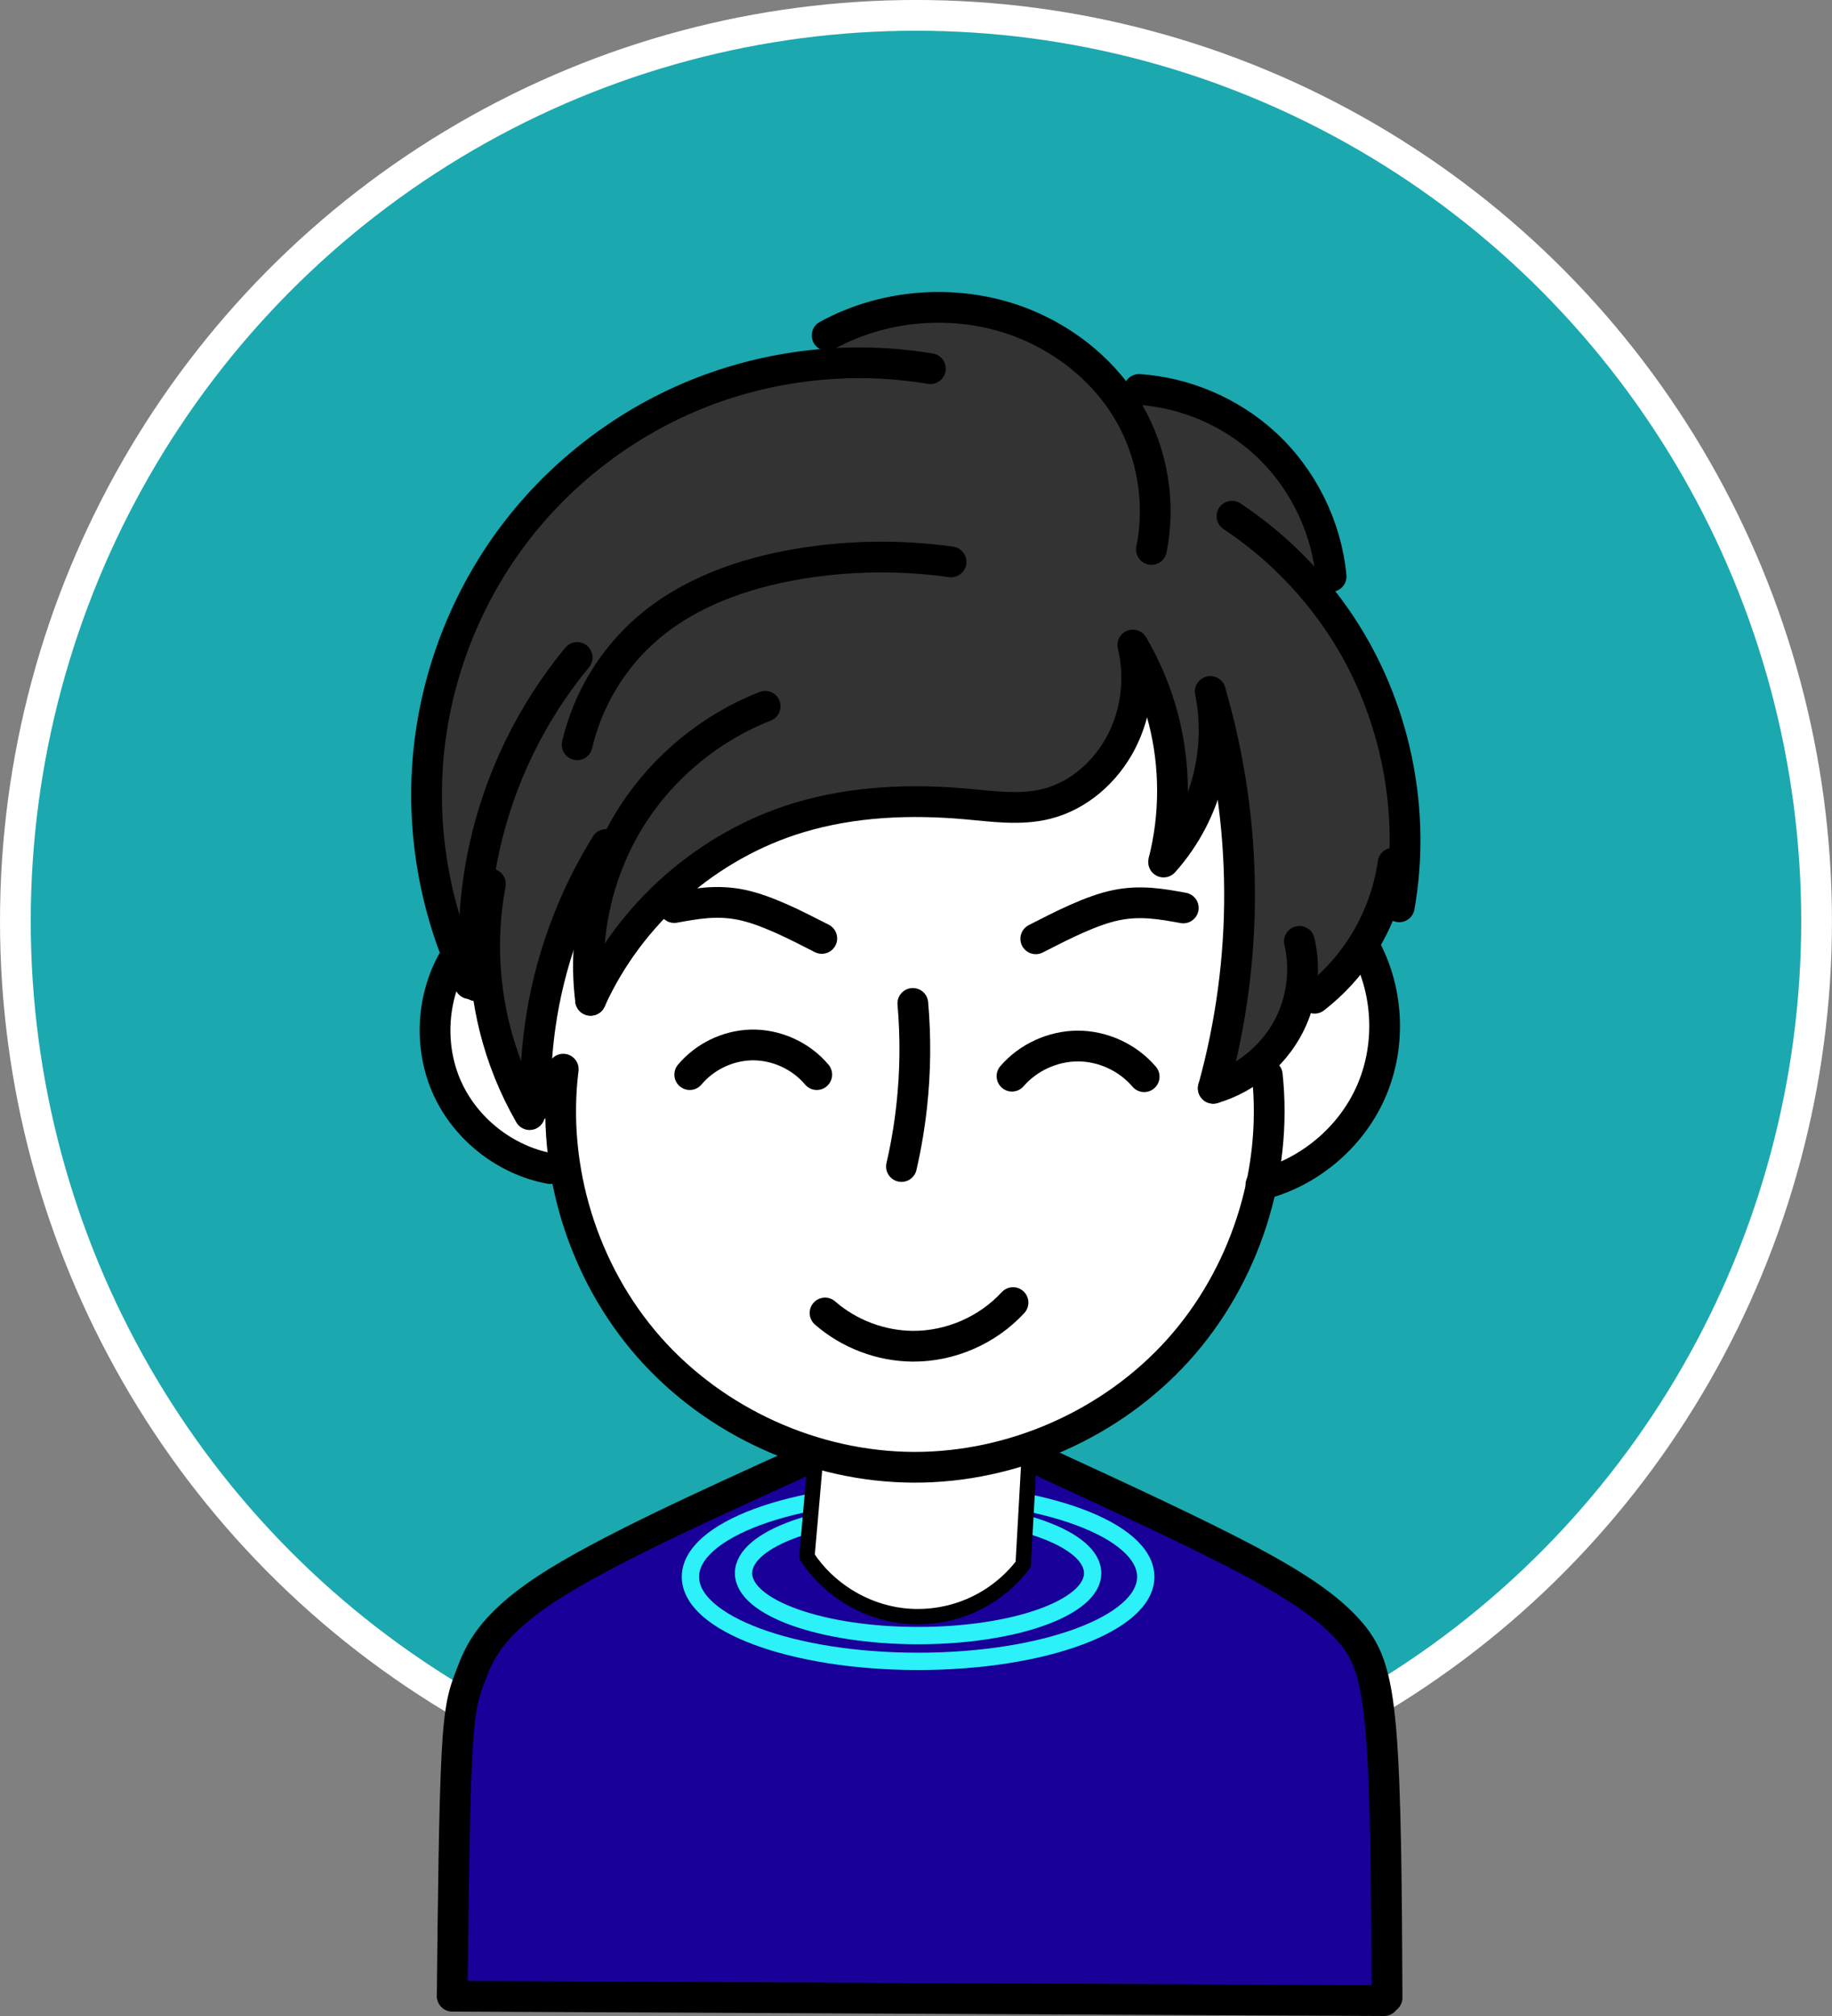
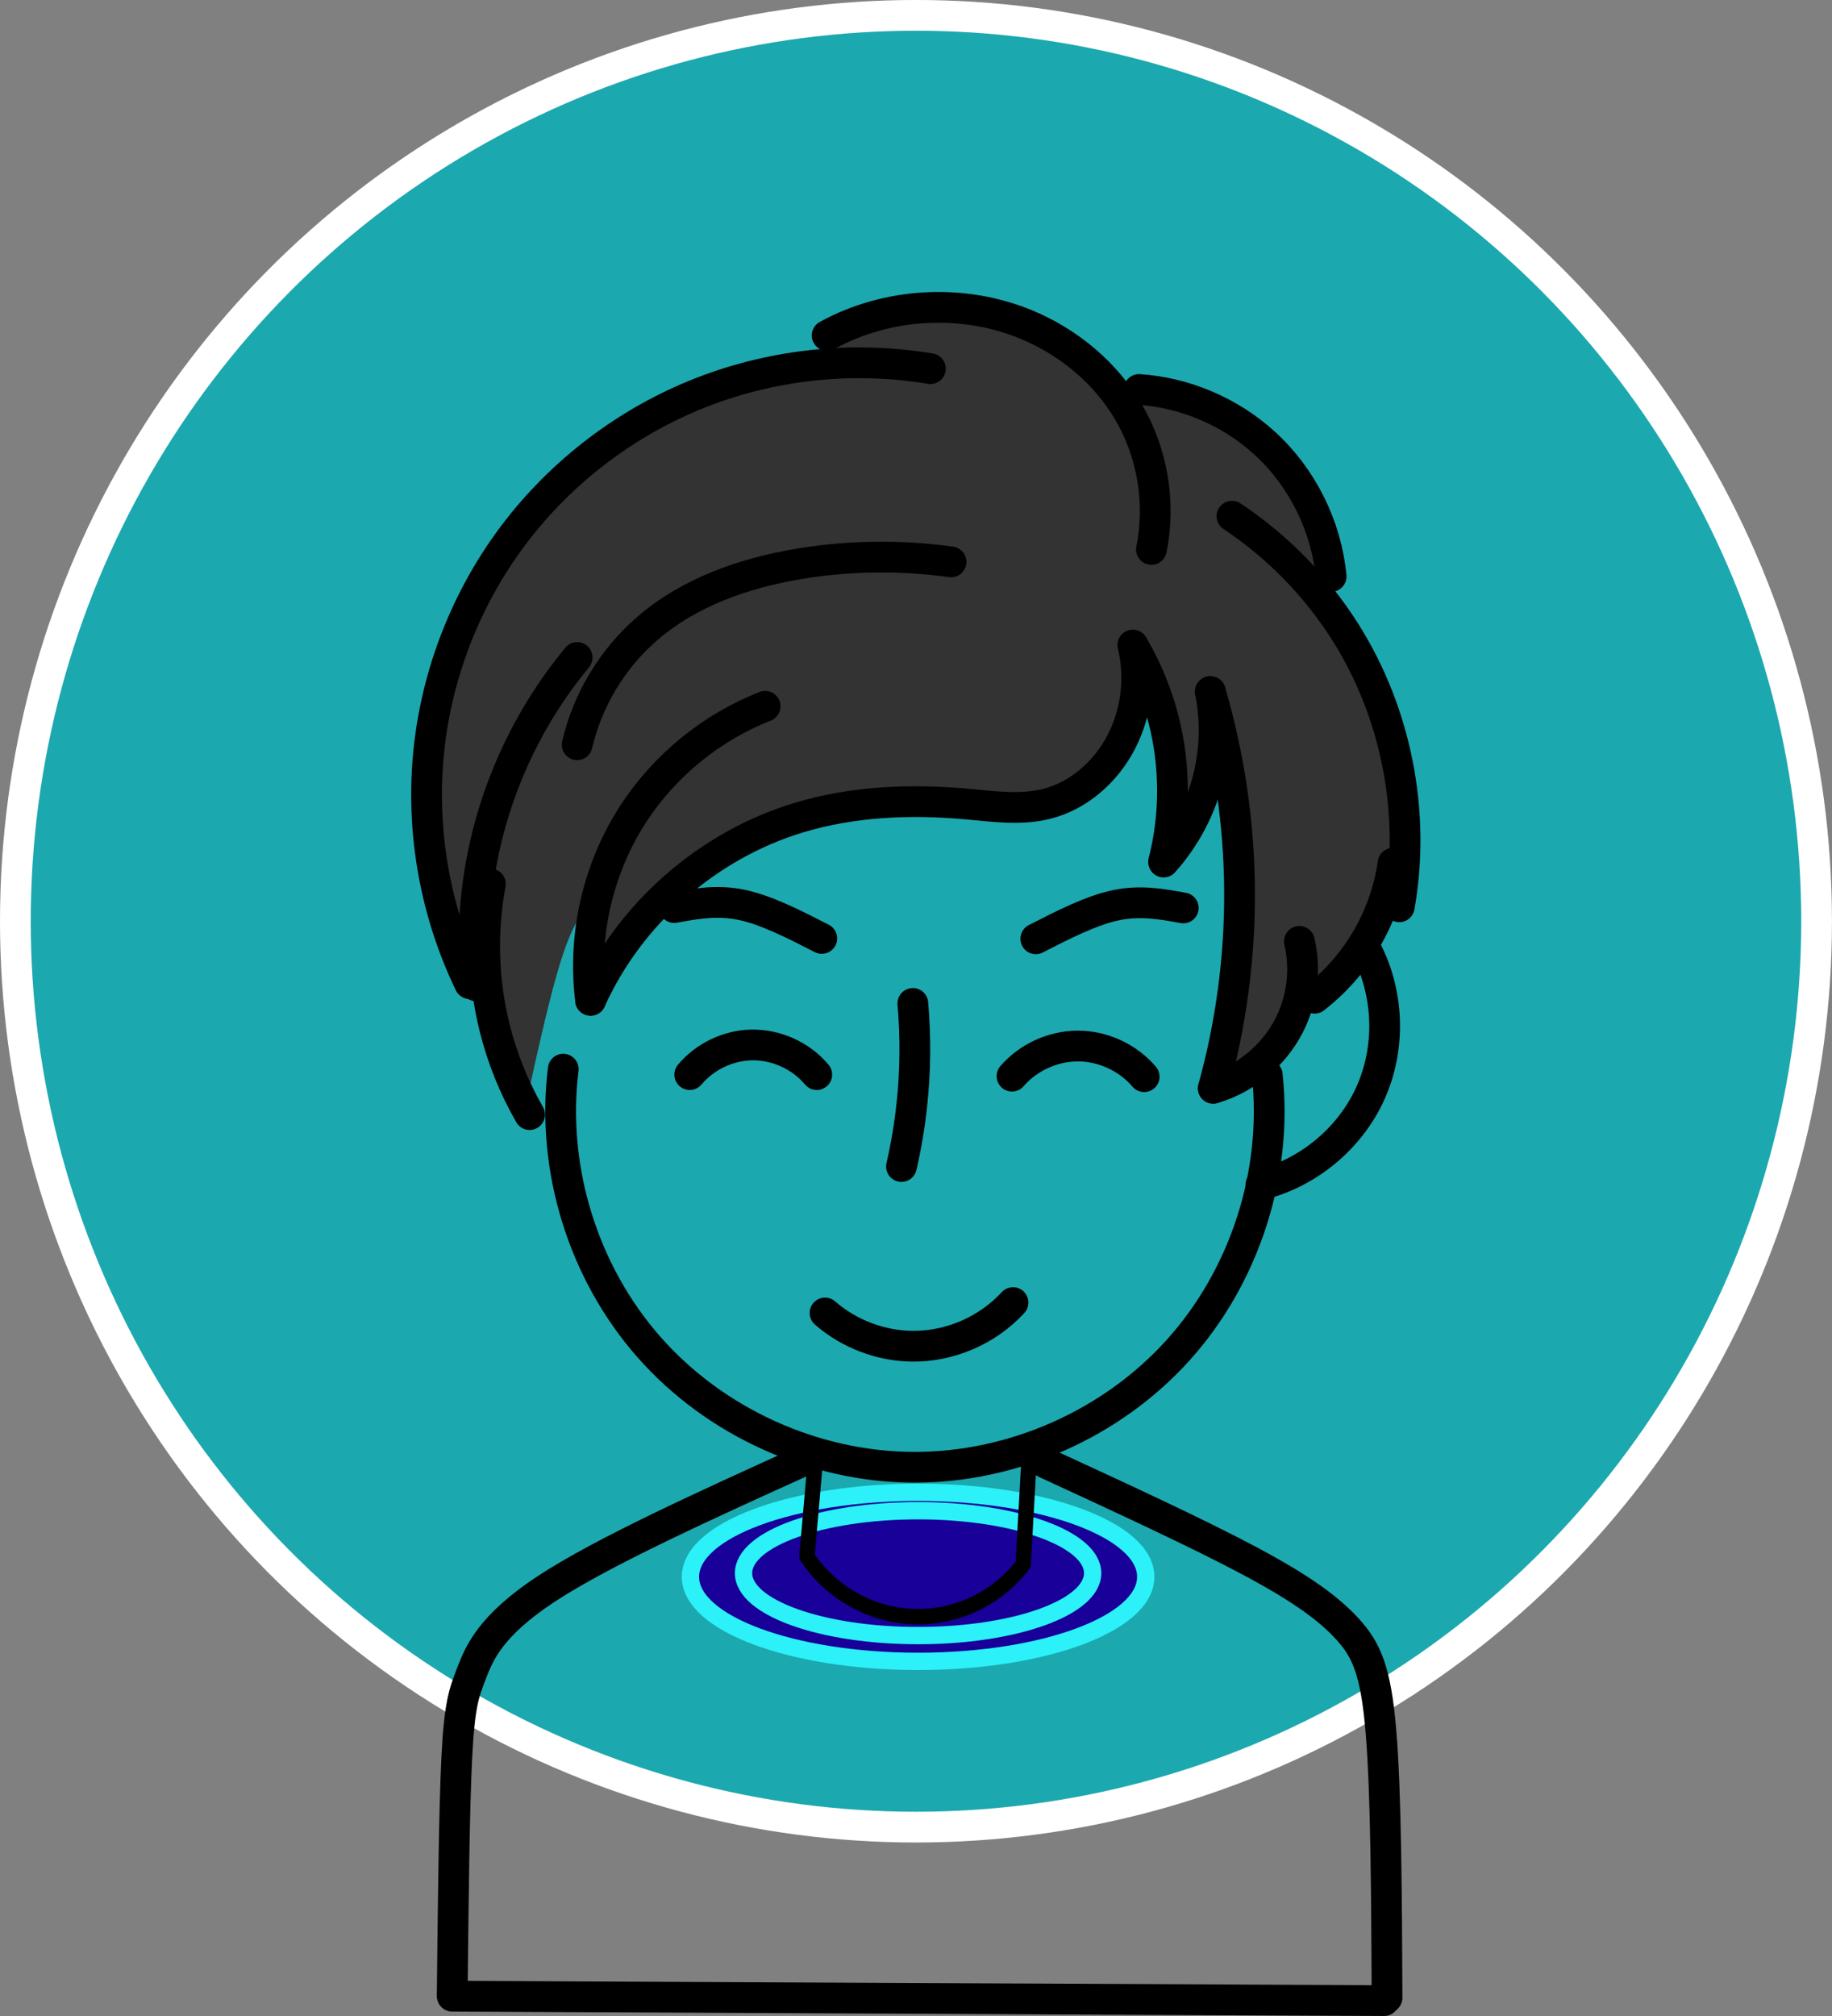
<svg xmlns="http://www.w3.org/2000/svg" width="200" height="220" viewBox="0 0 52.917 58.208" version="1.1" id="svg5">
  <rect x="0" y="0" width="52.917" height="58.208" fill="#808080" stroke="none" />
  <defs id="defs2" />
  <g id="layer1">
    <ellipse style="fill:#1ca8af;fill-opacity:1;stroke:#ffffff;stroke-width:0.888;stroke-linecap:round;stroke-miterlimit:4;stroke-dasharray:none;stroke-opacity:1;paint-order:fill markers stroke" id="path4563" cx="26.458" cy="26.599" rx="26.014" ry="26.156" />
    <path style="fill:#333333;fill-opacity:1;stroke:none;stroke-width:0.235px;stroke-linecap:butt;stroke-linejoin:miter;stroke-opacity:1" d="m 15.38,31.029 c 0.169,-0.76 0.507,-2.28 0.805,-3.239 0.298,-0.96 0.557,-1.36 0.671,-1.375 0.114,-0.015 0.085,0.355 0.075,0.69 -0.01,0.335 1.1e-5,0.635 0.124,0.75 0.124,0.115 0.363,0.045 0.766,-0.36 0.403,-0.405 0.969,-1.145 1.541,-1.725 0.572,-0.58 1.149,-1 1.989,-1.42 0.84,-0.42 1.944,-0.84 3.108,-1.04 1.164,-0.2 2.387,-0.18 3.292,-0.145 0.905,0.035 1.492,0.085 2.004,0.02 0.512,-0.065 0.95,-0.245 1.402,-0.595 0.452,-0.35 0.92,-0.87 1.233,-1.415 0.313,-0.545 0.472,-1.115 0.607,-1.35 0.134,-0.235 0.244,-0.135 0.353,0.205 0.109,0.34 0.219,0.92 0.293,1.525 0.075,0.605 0.114,1.235 0.159,1.61 0.045,0.375 0.095,0.495 0.254,0.44 0.159,-0.055 0.428,-0.285 0.626,-0.53 0.199,-0.245 0.328,-0.505 0.463,-0.59 0.134,-0.085 0.274,0.005 0.363,0.365 0.089,0.36 0.129,0.99 0.129,1.965 -1.1e-5,0.975 -0.04,2.295 -0.104,3.364 -0.065,1.07 -0.154,1.89 -0.149,2.325 0.005,0.435 0.105,0.485 0.234,0.495 0.129,0.01 0.288,-0.02 0.601,-0.275 0.313,-0.255 0.781,-0.735 1.074,-1.145 0.293,-0.41 0.413,-0.75 0.632,-0.985 0.219,-0.235 0.537,-0.365 0.88,-0.71 0.343,-0.345 0.711,-0.905 1.014,-1.445 0.303,-0.54 0.542,-1.06 0.661,-1.5 0.119,-0.44 0.119,-0.8 0.065,-1.51 -0.055,-0.71 -0.164,-1.77 -0.517,-2.874 -0.353,-1.105 -0.95,-2.255 -1.298,-2.85 -0.348,-0.595 -0.447,-0.635 -0.472,-0.77 -0.025,-0.135 0.025,-0.365 -0.124,-0.975 -0.149,-0.61 -0.497,-1.6 -1.079,-2.425 -0.582,-0.825 -1.397,-1.485 -2.078,-1.845 -0.681,-0.36 -1.228,-0.42 -1.626,-0.415 -0.398,0.005 -0.646,0.075 -0.955,-0.095 C 32.087,11.012 31.719,10.602 31.192,10.207 30.665,9.812 29.979,9.432 29.253,9.237 28.527,9.042 27.761,9.032 27.07,9.072 c -0.691,0.04 -1.308,0.13 -1.725,0.24 -0.418,0.11 -0.637,0.24 -0.84,0.37 -0.204,0.13 -0.393,0.26 -0.547,0.4 -0.154,0.14 -0.274,0.29 -0.676,0.45 -0.403,0.16 -1.089,0.33 -1.894,0.605 -0.806,0.275 -1.73,0.655 -2.77,1.265 -1.039,0.61 -2.193,1.45 -3.013,2.245 -0.82,0.795 -1.308,1.545 -1.79,2.465 -0.482,0.92 -0.96,2.01 -1.208,3.29 -0.249,1.28 -0.268,2.75 -0.189,3.949 0.08,1.2 0.259,2.13 0.552,2.83 0.293,0.7 0.701,1.17 1.004,1.79 0.303,0.62 0.502,1.39 0.651,1.92 0.149,0.53 0.249,0.82 0.338,0.93 0.089,0.11 0.169,0.04 0.209,0.005 0.04,-0.035 0.04,-0.035 0.209,-0.795 z" id="path39654" />
-     <path style="fill:#180099;fill-opacity:1;stroke:#000000;stroke-width:0.235px;stroke-linecap:butt;stroke-linejoin:miter;stroke-opacity:1" d="m 21.919,42.754 c -1.437,0.737 -4.311,2.212 -5.917,3.167 -1.606,0.955 -1.944,1.39 -2.233,2.097 -0.288,0.707 -0.527,1.687 -0.651,3.277 -0.124,1.59 -0.134,3.789 -0.114,4.964 0.02,1.175 0.07,1.325 0.149,1.375 0.08,0.05 0.189,-1.64e-4 4.634,0.03 4.445,0.03 13.226,0.14 17.651,0.185 4.425,0.045 4.495,0.025 4.559,-0.045 0.065,-0.07 0.124,-0.19 0.104,-1.745 -0.02,-1.555 -0.119,-4.544 -0.268,-6.239 -0.149,-1.695 -0.348,-2.095 -0.82,-2.61 -0.472,-0.515 -1.218,-1.145 -2.64,-1.98 -1.422,-0.835 -3.52,-1.875 -4.734,-2.42 -1.213,-0.545 -1.541,-0.595 -1.711,-0.573 -0.169,0.022 -0.179,0.116 -0.205,0.333 -0.026,0.217 -0.068,0.556 -0.103,0.991 -0.035,0.435 -0.063,0.965 -0.091,1.28 -0.028,0.315 -0.056,0.414 -0.183,0.558 -0.127,0.145 -0.352,0.336 -0.642,0.528 -0.29,0.193 -0.645,0.387 -1.039,0.513 -0.394,0.126 -0.826,0.182 -1.317,0.154 -0.49,-0.028 -1.039,-0.141 -1.468,-0.329 -0.429,-0.187 -0.738,-0.449 -0.977,-0.682 -0.239,-0.233 -0.408,-0.438 -0.499,-0.58 -0.091,-0.141 -0.106,-0.219 -0.09,-0.493 0.016,-0.274 0.061,-0.744 0.121,-1.213 0.06,-0.468 0.134,-0.935 0.123,-1.149 -0.011,-0.214 -0.107,-0.174 -0.155,-0.154 -0.048,0.02 -0.048,0.02 -1.485,0.757 z" id="path17295" />
    <ellipse style="fill:#180099;fill-opacity:1;stroke:#2cf1f8;stroke-width:0.5;stroke-linecap:round;stroke-miterlimit:4;stroke-dasharray:none;stroke-opacity:1;paint-order:fill markers stroke" id="ellipse31269" cx="26.519" cy="45.528" rx="6.576" ry="2.441" />
    <ellipse style="fill:#180099;fill-opacity:1;stroke:#2cf1f8;stroke-width:0.5;stroke-linecap:round;stroke-miterlimit:4;stroke-dasharray:none;stroke-opacity:1;paint-order:fill markers stroke" id="path28911" cx="26.519" cy="45.422" rx="5.042" ry="1.803" />
-     <path id="path29026" style="fill:#ffffff;fill-opacity:1;stroke:none;stroke-width:0.235px;stroke-linecap:butt;stroke-linejoin:miter;stroke-opacity:1" d="m 32.998,19.928 c -0.102,0.005 -0.16,0.247 -0.225,0.483 -0.08,0.29 -0.169,0.57 -0.348,0.9 -0.179,0.33 -0.447,0.71 -0.89,1.035 -0.442,0.325 -1.059,0.595 -1.72,0.75 -0.661,0.155 -1.367,0.195 -1.894,0.175 -0.527,-0.02 -0.875,-0.1 -1.566,-0.06 -0.691,0.04 -1.725,0.2 -2.595,0.395 -0.87,0.195 -1.576,0.425 -2.307,0.78 -0.731,0.355 -1.487,0.835 -2.109,1.405 -0.622,0.57 -1.109,1.23 -1.427,1.67 -0.318,0.44 -0.467,0.66 -0.597,0.76 -0.129,0.1 -0.238,0.08 -0.278,-0.135 -0.04,-0.215 -0.01,-0.625 0.02,-1.04 0.03,-0.415 0.059,-0.835 -0.025,-0.86 -0.085,-0.025 -0.283,0.345 -0.383,0.53 -0.099,0.185 -0.099,0.185 -0.268,0.65 -0.169,0.465 -0.508,1.395 -0.677,2.11 -0.169,0.715 -0.169,1.215 -0.099,1.574 0.031,0.162 0.079,0.297 0.137,0.451 -0.091,-0.01 -0.189,0.095 -0.276,0.164 -0.119,0.095 -0.219,0.125 -0.447,-0.235 -0.229,-0.36 -0.587,-1.11 -0.816,-1.775 -0.229,-0.665 -0.328,-1.245 -0.482,-1.505 -0.154,-0.26 -0.363,-0.2 -0.562,0.095 -0.199,0.295 -0.388,0.825 -0.463,1.37 -0.075,0.545 -0.035,1.105 0.129,1.6 0.164,0.495 0.453,0.925 0.85,1.3 0.398,0.375 0.905,0.695 1.313,0.91 0.408,0.215 0.716,0.325 0.89,0.18 0.174,-0.145 0.214,-0.545 0.189,-0.98 -0.005,-0.094 -0.014,-0.189 -0.025,-0.282 0.195,0.62 0.441,1.571 0.716,2.482 0.288,0.955 0.606,1.855 1.163,2.76 0.557,0.905 1.352,1.815 2.163,2.43 0.811,0.615 1.636,0.935 2.208,1.205 0.572,0.27 0.89,0.49 1.059,0.7 0.169,0.21 0.189,0.41 0.164,0.82 -0.025,0.41 -0.094,1.03 -0.109,1.46 -0.015,0.43 0.025,0.67 0.085,0.86 0.06,0.19 0.139,0.33 0.333,0.505 0.194,0.175 0.502,0.385 0.756,0.56 0.254,0.175 0.453,0.315 0.771,0.425 0.318,0.11 0.756,0.19 1.223,0.19 0.467,-4.1e-5 0.964,-0.08 1.402,-0.27 0.437,-0.19 0.816,-0.49 1.074,-0.72 0.259,-0.23 0.398,-0.39 0.472,-0.68 0.075,-0.29 0.085,-0.71 0.129,-1.304 0.045,-0.595 0.124,-1.365 0.363,-1.835 0.239,-0.47 0.637,-0.64 1.412,-1.165 0.776,-0.525 1.929,-1.405 2.779,-2.484 0.85,-1.08 1.397,-2.36 1.795,-3.095 0.398,-0.735 0.646,-0.925 1.004,-1.12 0.358,-0.195 0.825,-0.395 1.243,-0.745 0.418,-0.35 0.786,-0.85 1.069,-1.585 0.283,-0.735 0.482,-1.705 0.537,-2.505 0.055,-0.8 -0.035,-1.43 -0.109,-1.7 -0.075,-0.27 -0.134,-0.18 -0.358,0.03 -0.224,0.21 -0.612,0.54 -0.94,0.8 -0.328,0.26 -0.596,0.45 -0.82,0.67 -0.224,0.22 -0.403,0.47 -0.622,0.75 -0.219,0.28 -0.477,0.59 -0.81,0.865 -0.333,0.275 -0.741,0.515 -0.915,0.46 -0.174,-0.055 -0.114,-0.405 0.035,-1.39 0.149,-0.985 0.388,-2.604 0.428,-3.944 0.04,-1.34 -0.119,-2.399 -0.274,-3.069 -0.154,-0.67 -0.303,-0.95 -0.378,-1 -0.075,-0.05 -0.075,0.13 -0.124,0.375 -0.05,0.245 -0.149,0.555 -0.318,0.94 -0.169,0.385 -0.407,0.845 -0.571,1.075 -0.164,0.23 -0.254,0.23 -0.284,0.01 -0.03,-0.22 -7.4e-5,-0.66 -0.005,-1.165 -0.005,-0.505 -0.045,-1.075 -0.184,-1.655 -0.139,-0.58 -0.378,-1.17 -0.532,-1.315 -0.029,-0.027 -0.055,-0.039 -0.078,-0.038 z" />
+     <path id="path29026" style="fill:#ffffff;fill-opacity:1;stroke:none;stroke-width:0.235px;stroke-linecap:butt;stroke-linejoin:miter;stroke-opacity:1" d="m 32.998,19.928 z" />
    <path style="fill:none;stroke:#000000;stroke-width:0.888;stroke-linecap:round;stroke-linejoin:miter;stroke-miterlimit:4;stroke-dasharray:none;stroke-opacity:1" d="m 16.269,30.87 c -0.355,2.863 0.57,5.861 2.477,8.025 1.907,2.165 4.764,3.461 7.649,3.47 2.867,0.009 5.715,-1.253 7.635,-3.382 1.92,-2.13 2.88,-5.093 2.575,-7.944" id="path881" />
    <path style="fill:none;stroke:#000000;stroke-width:0.888;stroke-linecap:round;stroke-linejoin:miter;stroke-miterlimit:4;stroke-dasharray:none;stroke-opacity:1" d="m 19.923,31.027 c 0.432,-0.515 1.089,-0.834 1.76,-0.855 0.721,-0.022 1.446,0.302 1.909,0.855" id="path959" />
    <path style="fill:none;stroke:#000000;stroke-width:0.888;stroke-linecap:round;stroke-linejoin:miter;stroke-miterlimit:4;stroke-dasharray:none;stroke-opacity:1" d="m 29.231,31.072 c 0.469,-0.542 1.178,-0.867 1.894,-0.87 0.729,-0.003 1.452,0.33 1.924,0.885" id="path996" />
    <path style="fill:none;stroke:#000000;stroke-width:0.888;stroke-linecap:round;stroke-linejoin:miter;stroke-miterlimit:4;stroke-dasharray:none;stroke-opacity:1" d="m 26.367,28.972 c 0.086,0.978 0.076,1.964 -0.03,2.939 -0.064,0.595 -0.164,1.186 -0.298,1.77" id="path1226" />
    <path style="fill:none;stroke:#000000;stroke-width:0.888;stroke-linecap:round;stroke-linejoin:miter;stroke-miterlimit:4;stroke-dasharray:none;stroke-opacity:1" d="m 23.831,37.91 c 0.696,0.607 1.613,0.954 2.536,0.96 1.083,0.007 2.161,-0.462 2.894,-1.26" id="path1263" />
    <path style="fill:none;stroke:#000000;stroke-width:0.888;stroke-linecap:round;stroke-linejoin:miter;stroke-miterlimit:4;stroke-dasharray:none;stroke-opacity:1" d="m 22.101,20.393 c -1.556,0.609 -2.912,1.717 -3.819,3.119 -1.017,1.573 -1.458,3.51 -1.223,5.369" id="path1783" />
    <path style="fill:none;stroke:#000000;stroke-width:0.888;stroke-linecap:round;stroke-linejoin:miter;stroke-miterlimit:4;stroke-dasharray:none;stroke-opacity:1" d="m 32.721,18.624 c 0.227,0.929 0.109,1.939 -0.328,2.79 -0.443,0.864 -1.235,1.568 -2.178,1.8 -0.747,0.183 -1.531,0.069 -2.297,0 -1.62,-0.145 -3.276,-0.078 -4.833,0.39 -2.637,0.792 -4.894,2.769 -6.026,5.279" id="path1820" />
    <path style="fill:none;stroke:#000000;stroke-width:0.888;stroke-linecap:butt;stroke-linejoin:miter;stroke-miterlimit:4;stroke-dasharray:none;stroke-opacity:1" d="m 32.721,18.624 c 0.395,0.671 0.695,1.397 0.888,2.151 0.344,1.343 0.344,2.772 0,4.115" id="path1857" />
    <path style="fill:none;stroke:#000000;stroke-width:0.888;stroke-linecap:round;stroke-linejoin:miter;stroke-miterlimit:4;stroke-dasharray:none;stroke-opacity:1" d="m 34.96,19.969 c 0.158,0.797 0.144,1.627 -0.042,2.418 -0.218,0.926 -0.672,1.795 -1.308,2.503" id="path1861" />
    <path style="fill:none;stroke:#000000;stroke-width:0.888;stroke-linecap:round;stroke-linejoin:miter;stroke-miterlimit:4;stroke-dasharray:none;stroke-opacity:1" d="m 34.96,19.969 c 0.549,1.871 0.834,3.819 0.844,5.769 0.01,1.918 -0.247,3.836 -0.759,5.684" id="path1996" />
    <path style="fill:none;stroke:#000000;stroke-width:0.888;stroke-linecap:round;stroke-linejoin:miter;stroke-miterlimit:4;stroke-dasharray:none;stroke-opacity:1" d="m 37.533,27.18 c 0.173,0.746 0.098,1.547 -0.211,2.248 -0.42,0.954 -1.277,1.704 -2.278,1.994" id="path2000" />
    <path style="fill:none;stroke:#000000;stroke-width:0.888;stroke-linecap:round;stroke-linejoin:miter;stroke-miterlimit:4;stroke-dasharray:none;stroke-opacity:1" d="m 32.9,11.245 c 1.342,0.09 2.648,0.65 3.64,1.56 1.077,0.988 1.771,2.384 1.909,3.839" id="path2581" />
    <path style="fill:none;stroke:#000000;stroke-width:0.888;stroke-linecap:round;stroke-linejoin:miter;stroke-miterlimit:4;stroke-dasharray:none;stroke-opacity:1" d="m 35.585,14.904 c 1.314,0.872 2.441,2.025 3.282,3.359 1.467,2.328 2.031,5.209 1.551,7.919" id="path2618" />
    <path style="fill:none;stroke:#000000;stroke-width:0.888;stroke-linecap:round;stroke-linejoin:miter;stroke-miterlimit:4;stroke-dasharray:none;stroke-opacity:1" d="m 37.972,28.822 c 0.538,-0.417 1.004,-0.927 1.372,-1.5 0.465,-0.724 0.773,-1.548 0.895,-2.4" id="path2786" />
    <path style="fill:none;stroke:#000000;stroke-width:0.888;stroke-linecap:round;stroke-linejoin:miter;stroke-miterlimit:4;stroke-dasharray:none;stroke-opacity:1" d="m 26.874,10.645 c -2.277,-0.382 -4.658,-0.117 -6.795,0.757 -2.136,0.874 -4.021,2.354 -5.377,4.222 -1.319,1.817 -2.135,3.996 -2.333,6.232 -0.198,2.237 0.221,4.525 1.199,6.546" id="path2940" />
    <path style="fill:none;stroke:#000000;stroke-width:0.888;stroke-linecap:round;stroke-linejoin:miter;stroke-miterlimit:4;stroke-dasharray:none;stroke-opacity:1" d="m 16.671,18.984 c -1.318,1.591 -2.247,3.501 -2.685,5.519 -0.282,1.297 -0.362,2.638 -0.239,3.959" id="path2977" />
-     <path style="fill:none;stroke:#000000;stroke-width:0.888;stroke-linecap:round;stroke-linejoin:miter;stroke-miterlimit:4;stroke-dasharray:none;stroke-opacity:1" d="m 17.506,24.383 c -0.996,1.6 -1.652,3.412 -1.909,5.279 -0.104,0.755 -0.144,1.518 -0.119,2.28" id="path3014" />
    <path style="fill:none;stroke:#000000;stroke-width:0.888;stroke-linecap:round;stroke-linejoin:miter;stroke-miterlimit:4;stroke-dasharray:none;stroke-opacity:1" d="m 14.165,25.523 c -0.256,1.367 -0.215,2.789 0.119,4.139 0.218,0.882 0.561,1.732 1.014,2.52" id="path3051" />
    <path style="fill:none;stroke:#000000;stroke-width:0.888;stroke-linecap:round;stroke-linejoin:miter;stroke-miterlimit:4;stroke-dasharray:none;stroke-opacity:1" d="m 16.671,21.503 c 0.3,-1.296 1.022,-2.491 2.029,-3.359 1.21,-1.044 2.779,-1.594 4.356,-1.86 1.457,-0.245 2.952,-0.266 4.415,-0.06" id="path3088" />
    <path style="fill:none;stroke:#000000;stroke-width:0.888;stroke-linecap:round;stroke-linejoin:miter;stroke-miterlimit:4;stroke-dasharray:none;stroke-opacity:1" d="m 23.891,9.685 c 1.752,-0.962 3.946,-1.076 5.788,-0.3 1.206,0.508 2.263,1.389 2.924,2.52 0.69,1.181 0.928,2.619 0.656,3.959" id="path3125" />
-     <path style="fill:none;stroke:#000000;stroke-width:0.888;stroke-linecap:round;stroke-linejoin:miter;stroke-miterlimit:4;stroke-dasharray:none;stroke-opacity:1" d="m 13.151,27.622 c -0.683,1.121 -0.775,2.581 -0.239,3.779 0.537,1.2 1.69,2.104 2.983,2.34" id="path3162" />
    <path style="fill:none;stroke:#000000;stroke-width:0.888;stroke-linecap:round;stroke-linejoin:miter;stroke-miterlimit:4;stroke-dasharray:none;stroke-opacity:1" d="m 39.464,27.427 c 0.662,1.266 0.708,2.837 0.119,4.139 -0.585,1.295 -1.784,2.295 -3.162,2.64" id="path3199" />
    <path style="fill:none;stroke:#000000;stroke-width:0.444;stroke-linecap:round;stroke-linejoin:miter;stroke-miterlimit:4;stroke-dasharray:none;stroke-opacity:1" d="M 23.526,42.451 23.315,44.869" id="path3236" />
    <path style="fill:none;stroke:#000000;stroke-width:0.444;stroke-linecap:round;stroke-linejoin:miter;stroke-miterlimit:4;stroke-dasharray:none;stroke-opacity:1" d="M 29.728,42.069 29.559,45.081" id="path3273" />
    <path style="fill:none;stroke:#000000;stroke-width:0.444;stroke-linecap:round;stroke-linejoin:miter;stroke-miterlimit:4;stroke-dasharray:none;stroke-opacity:1" d="m 23.315,44.954 c 0.61,0.927 1.641,1.565 2.742,1.697 0.659,0.079 1.338,-0.017 1.948,-0.276 0.611,-0.259 1.152,-0.68 1.553,-1.208" id="path3310" />
    <path style="fill:none;stroke:#000000;stroke-width:0.888;stroke-linecap:round;stroke-linejoin:miter;stroke-miterlimit:4;stroke-dasharray:none;stroke-opacity:1" d="m 23.357,42.112 c -2.967,1.343 -5.935,2.687 -7.573,3.761 -1.638,1.075 -1.948,1.881 -2.166,2.446 -0.218,0.566 -0.345,0.891 -0.422,2.397 -0.077,1.506 -0.105,4.192 -0.134,6.879" id="path3388" />
    <path style="fill:none;stroke:#000000;stroke-width:0.888;stroke-linecap:round;stroke-linejoin:miter;stroke-miterlimit:4;stroke-dasharray:none;stroke-opacity:1" d="m 30.192,42.239 c 2.208,1.018 4.416,2.036 5.914,2.835 1.498,0.799 2.285,1.379 2.82,1.966 0.534,0.587 0.816,1.181 0.963,2.955 0.148,1.775 0.162,4.73 0.176,7.685" id="path3425" />
    <path style="fill:none;stroke:#000000;stroke-width:0.888;stroke-linecap:round;stroke-linejoin:miter;stroke-miterlimit:4;stroke-dasharray:none;stroke-opacity:1" d="m 23.737,27.095 c -0.801,-0.41 -1.603,-0.82 -2.313,-0.969 -0.71,-0.149 -1.329,-0.035 -1.948,0.078" id="path3575" />
    <path style="fill:none;stroke:#000000;stroke-width:0.888;stroke-linecap:round;stroke-linejoin:miter;stroke-miterlimit:4;stroke-dasharray:none;stroke-opacity:1" d="m 29.918,27.106 c 0.801,-0.41 1.603,-0.82 2.313,-0.969 0.71,-0.149 1.329,-0.035 1.948,0.078" id="path3575-9" />
    <path style="fill:none;stroke:#000000;stroke-width:0.888;stroke-linecap:round;stroke-linejoin:miter;stroke-miterlimit:4;stroke-dasharray:none;stroke-opacity:1" d="m 13.063,57.637 c 8.973,0.042 17.945,0.085 26.917,0.127" id="path3994" />
  </g>
</svg>